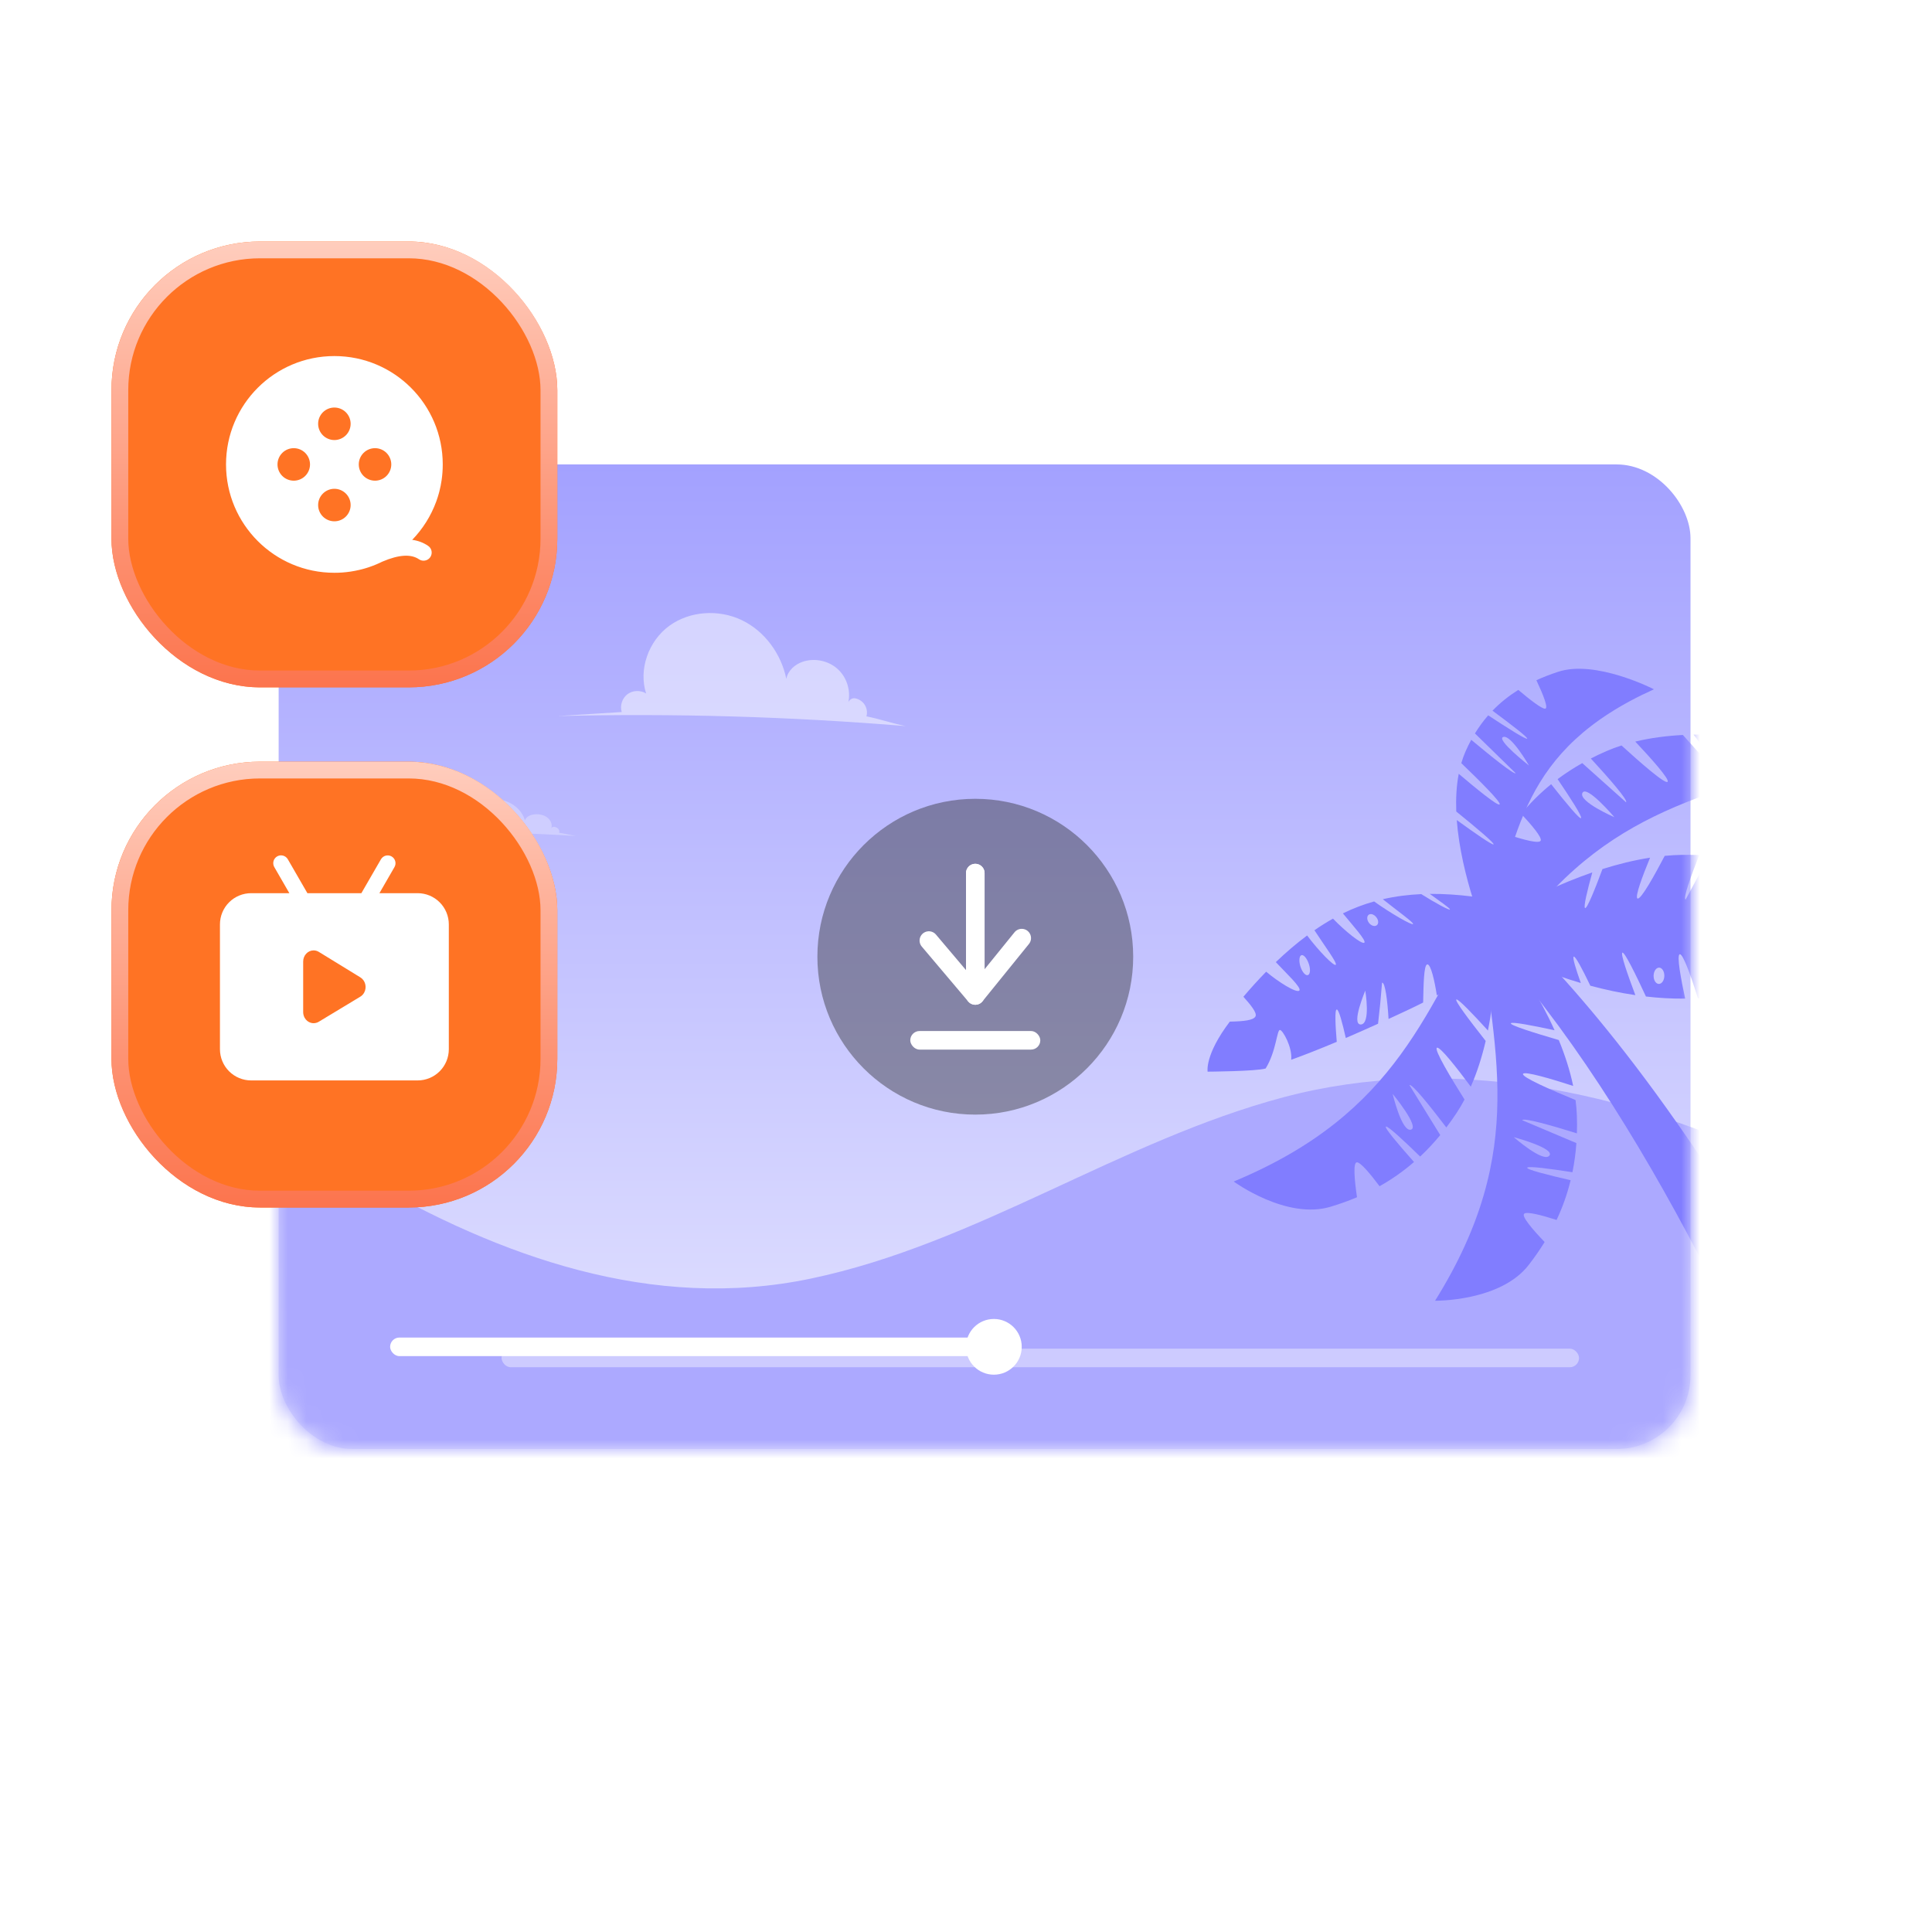
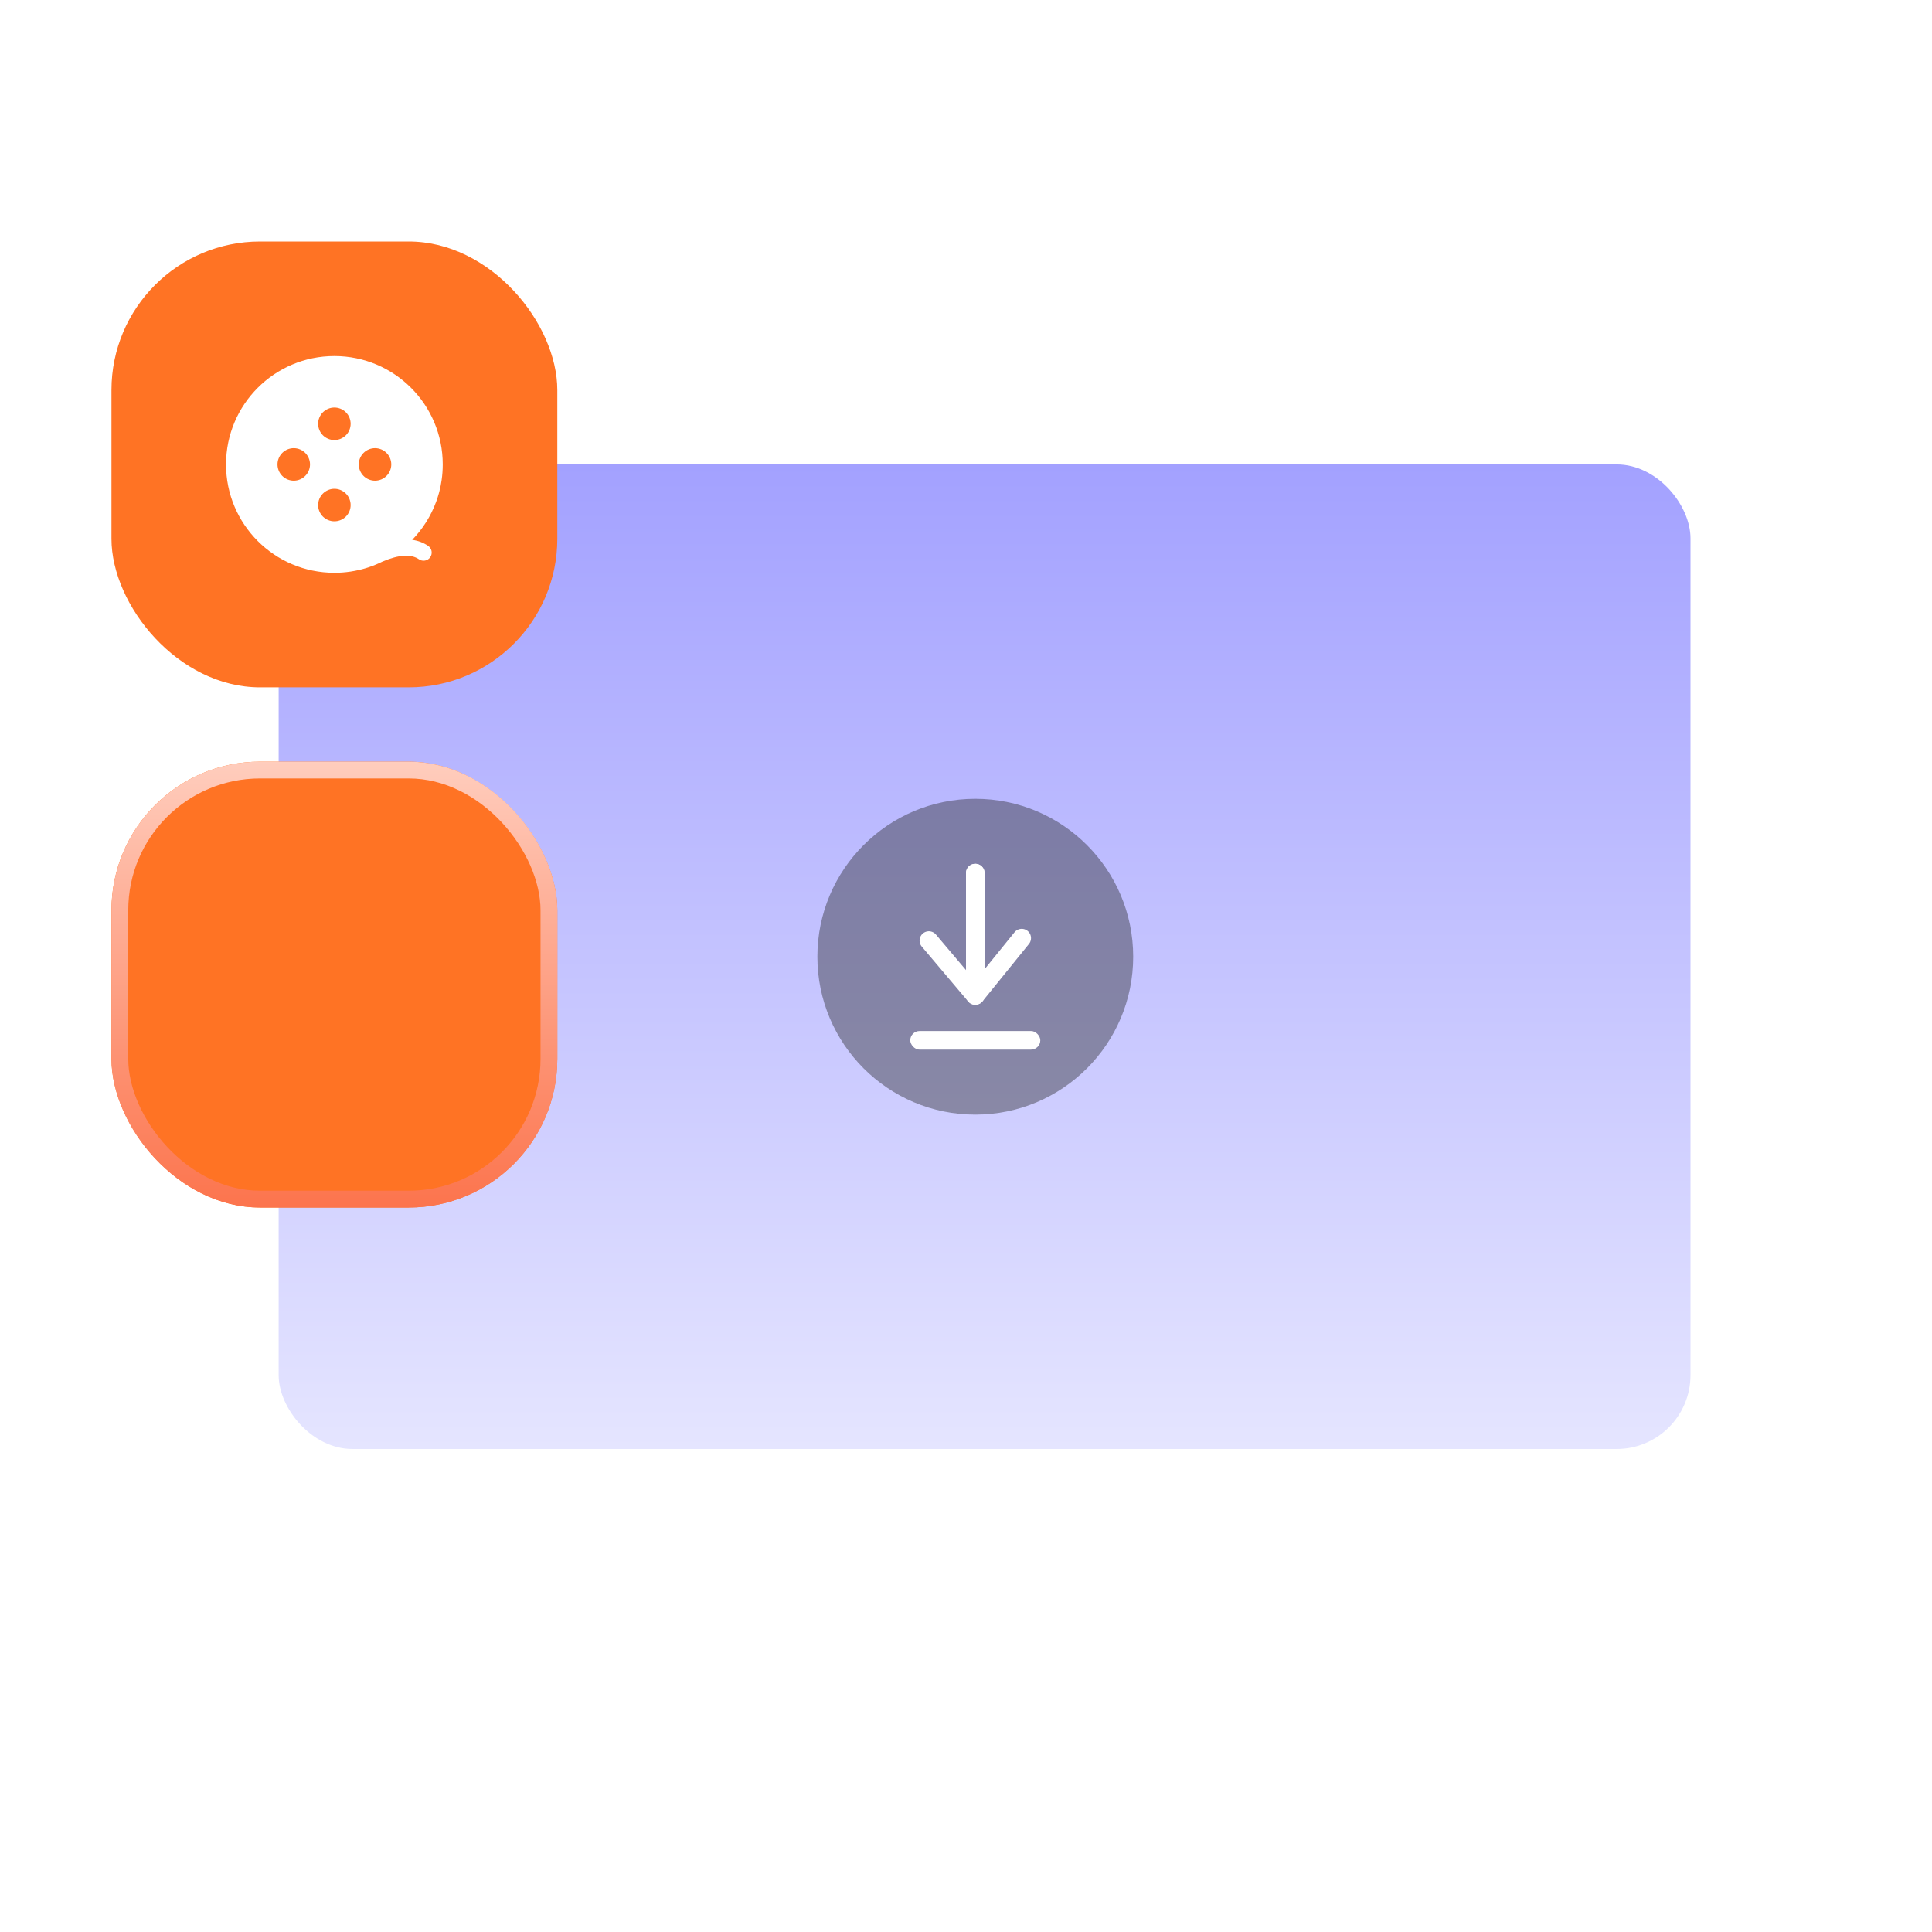
<svg xmlns="http://www.w3.org/2000/svg" width="104" height="104" viewBox="0 0 104 104" fill="none">
  <rect x="12" y="22" width="82" height="59" rx="5" fill="white" />
  <rect x="15" y="25" width="76" height="53" rx="3.976" fill="url(#paint0_linear_1174_2689)" />
  <mask id="mask0_1174_2689" style="mask-type:alpha" maskUnits="userSpaceOnUse" x="15" y="24" width="76" height="54">
-     <rect x="15" y="25" width="76" height="53" rx="3.6" fill="url(#paint1_linear_1174_2689)" />
-   </mask>
+     </mask>
  <g mask="url(#mask0_1174_2689)">
    <path d="M118.089 78.243C111.052 72.461 103.929 66.623 95.716 62.656C87.502 58.689 77.964 56.712 69.113 59.06C60.285 61.402 52.611 66.95 43.635 68.829C35.134 70.608 26.942 67.654 19.666 63.444C8.863 57.191 -2.447 47.769 -14.714 57.313L13.979 124.73L118.089 78.243Z" fill="#ACA9FF" />
    <path d="M112.151 106.527L107.148 108.454C107.148 108.454 95.697 65.695 78.473 48.885L79.756 48.391C79.756 48.391 97.097 61.296 112.151 106.527Z" fill="#817DFF" />
    <path d="M97.269 50.873C97.129 51.007 97.357 51.75 97.633 52.486C97.143 52.656 96.62 52.821 96.066 52.973C95.578 51.946 94.885 50.569 94.704 50.639C94.523 50.71 95.014 52.125 95.397 53.146C94.704 53.315 93.971 53.46 93.208 53.566C92.902 52.287 92.525 50.839 92.399 50.902C92.278 50.965 92.486 52.375 92.697 53.63C92.273 53.678 91.841 53.714 91.401 53.735C91.065 52.667 90.603 51.324 90.422 51.367C90.243 51.409 90.489 52.715 90.714 53.756C90.707 53.756 90.7 53.756 90.692 53.756C89.984 53.763 89.285 53.722 88.602 53.642C88.06 52.474 87.436 51.198 87.33 51.283C87.232 51.36 87.62 52.474 88.032 53.568C87.192 53.445 86.379 53.269 85.608 53.061C85.185 52.179 84.793 51.432 84.711 51.498C84.641 51.554 84.829 52.164 85.096 52.916C81.6 51.886 79.109 50.276 79.109 50.276C79.132 50.275 82.08 48.217 85.714 46.963C85.445 47.936 85.231 48.819 85.322 48.879C85.424 48.947 85.853 47.879 86.261 46.782C87.095 46.519 87.958 46.304 88.824 46.169C88.426 47.135 87.986 48.297 88.149 48.367C88.328 48.446 89.083 47.08 89.612 46.071C89.909 46.042 90.205 46.025 90.499 46.019C90.832 46.013 91.157 46.015 91.473 46.025C91.023 47.161 90.583 48.379 90.739 48.422L92.016 46.052C92.586 46.089 93.127 46.152 93.643 46.238C93.443 47.247 93.29 48.169 93.386 48.224C93.485 48.279 93.789 47.349 94.091 46.321C94.892 46.482 95.629 46.698 96.309 46.955C96.039 47.617 95.833 48.245 95.956 48.373C96.09 48.512 96.819 48.03 97.541 47.49C97.984 47.708 98.4 47.941 98.795 48.184C100.871 49.435 101.681 50.611 101.712 50.609C101.726 50.614 100.7 51.26 98.999 51.964C98.244 51.343 97.42 50.727 97.269 50.873ZM93.709 51.919C93.702 52.302 93.804 52.615 93.937 52.618C94.07 52.621 94.185 52.312 94.192 51.928C94.199 51.544 94.097 51.231 93.964 51.228C93.831 51.226 93.716 51.534 93.709 51.919ZM89.014 52.521C89.009 52.763 89.135 52.961 89.294 52.965C89.454 52.968 89.587 52.774 89.592 52.533C89.596 52.29 89.471 52.092 89.312 52.088C89.152 52.085 89.019 52.279 89.014 52.521ZM92.733 46.554C92.321 46.233 91.691 48.443 91.691 48.443C91.691 48.443 93.145 46.877 92.733 46.554Z" fill="#817DFF" />
    <path d="M67.584 54.711C67.678 54.513 67.307 54.077 66.933 53.655C67.318 53.201 67.728 52.746 68.159 52.306C68.786 52.842 69.795 53.478 69.943 53.322C70.081 53.169 69.231 52.385 68.678 51.791C69.214 51.277 69.777 50.792 70.363 50.357C70.977 51.18 71.815 52.039 71.906 51.933C71.99 51.832 71.305 50.92 70.756 50.076C71.082 49.85 71.415 49.641 71.755 49.45C72.376 50.097 73.298 50.849 73.44 50.745C73.574 50.646 72.834 49.835 72.288 49.168C72.293 49.166 72.299 49.163 72.305 49.16C72.857 48.888 73.413 48.681 73.969 48.525C74.869 49.169 76.017 49.827 76.066 49.741C76.106 49.661 75.228 49.037 74.436 48.405C75.13 48.246 75.825 48.161 76.507 48.13C77.282 48.619 78.025 49.015 78.05 48.957C78.074 48.907 77.569 48.554 76.965 48.118C80.074 48.091 83.093 49.085 83.114 49.069C83.115 49.092 82.605 50.305 79.901 52.06C79.55 51.381 79.202 50.775 79.087 50.758C78.958 50.739 79.22 51.52 79.495 52.324C78.861 52.729 78.137 53.157 77.345 53.581C77.229 52.805 77.022 51.904 76.835 51.913C76.635 51.92 76.631 53.084 76.608 53.966C76.324 54.109 76.035 54.252 75.739 54.39C75.404 54.546 75.072 54.7 74.746 54.851C74.69 53.871 74.561 52.859 74.396 52.898C74.342 53.62 74.27 54.356 74.181 55.108C73.584 55.379 73.004 55.636 72.445 55.876C72.26 55.061 72.068 54.328 71.956 54.342C71.842 54.356 71.884 55.182 71.958 56.082C71.081 56.451 70.262 56.774 69.504 57.049C69.577 56.378 69.057 55.459 68.902 55.443C68.733 55.425 68.706 56.58 68.131 57.516C67.639 57.671 65.007 57.688 65.007 57.688C65.007 57.688 64.839 56.788 66.201 54.994C66.958 54.979 67.478 54.923 67.584 54.711ZM70.436 51.835C70.327 51.545 70.15 51.361 70.037 51.426C69.925 51.492 69.915 51.785 70.019 52.078C70.123 52.371 70.306 52.549 70.424 52.481C70.543 52.411 70.547 52.124 70.436 51.835ZM74.127 49.432C74.026 49.264 73.844 49.167 73.716 49.219C73.588 49.271 73.56 49.453 73.656 49.623C73.751 49.793 73.938 49.885 74.07 49.831C74.202 49.778 74.227 49.6 74.127 49.432ZM73.246 55.148C73.801 55.141 73.493 53.322 73.492 53.322C73.509 53.305 72.715 55.139 73.246 55.148Z" fill="#817DFF" />
    <path d="M79.978 50.325C79.984 50.31 78.653 47.233 78.418 44.144C79.4 44.855 80.3 45.481 80.394 45.454C80.501 45.424 79.466 44.555 78.391 43.684C78.365 42.989 78.4 42.3 78.524 41.654C79.457 42.447 80.591 43.374 80.72 43.306C80.861 43.23 79.602 41.982 78.662 41.08C78.724 40.869 78.797 40.663 78.883 40.465C78.981 40.241 79.086 40.028 79.197 39.824C80.299 40.744 81.495 41.703 81.591 41.624L79.396 39.481C79.615 39.124 79.854 38.8 80.11 38.507C81.153 39.192 82.115 39.8 82.204 39.765C82.296 39.73 81.373 39.02 80.341 38.257C80.768 37.814 81.237 37.447 81.731 37.138C82.372 37.679 82.995 38.16 83.174 38.149C83.368 38.137 83.069 37.391 82.704 36.617C83.081 36.444 83.467 36.296 83.857 36.169C85.878 35.483 89.033 37.105 89.033 37.105C81.765 40.38 81.722 44.987 79.978 50.325ZM80.924 39.67C80.502 39.796 82.305 41.208 82.305 41.208C82.305 41.208 81.347 39.543 80.924 39.67Z" fill="#817DFF" />
    <path d="M80.43 47.898C80.418 47.917 80.847 51.709 80.096 55.474C79.272 54.569 78.509 53.773 78.4 53.802C78.275 53.834 79.105 54.932 79.975 56.034C79.778 56.88 79.517 57.715 79.173 58.495C78.429 57.494 77.512 56.322 77.351 56.4C77.175 56.486 78.121 58.053 78.836 59.188C78.701 59.443 78.556 59.69 78.4 59.925C78.222 60.194 78.04 60.448 77.856 60.691C76.971 59.53 75.999 58.316 75.869 58.409L77.529 61.102C77.178 61.527 76.817 61.911 76.447 62.257C75.55 61.382 74.714 60.606 74.607 60.644C74.497 60.682 75.257 61.584 76.117 62.551C75.515 63.072 74.893 63.5 74.262 63.855C73.75 63.171 73.238 62.562 73.042 62.568C72.829 62.575 72.908 63.493 73.048 64.448C72.587 64.644 72.125 64.807 71.665 64.947C69.271 65.7 66.41 63.602 66.41 63.602C75.278 59.913 76.821 54.316 80.43 47.898ZM75.95 60.81C76.445 60.674 74.967 58.886 74.967 58.886C74.967 58.886 75.455 60.947 75.95 60.81Z" fill="#817DFF" />
    <path d="M79.562 49.094C79.564 49.115 82.113 51.956 83.683 55.459C82.488 55.2 81.405 54.993 81.332 55.081C81.25 55.18 82.562 55.593 83.91 55.986C84.24 56.79 84.512 57.621 84.684 58.456C83.497 58.072 82.07 57.65 81.985 57.806C81.891 57.979 83.571 58.706 84.812 59.216C84.849 59.501 84.875 59.786 84.884 60.07C84.895 60.392 84.895 60.704 84.885 61.009C83.491 60.576 81.995 60.151 81.943 60.302L84.858 61.533C84.818 62.082 84.746 62.605 84.645 63.101C83.407 62.908 82.276 62.761 82.211 62.854C82.143 62.949 83.286 63.242 84.548 63.532C84.359 64.305 84.101 65.015 83.792 65.67C82.978 65.41 82.208 65.211 82.052 65.33C81.882 65.459 82.48 66.162 83.148 66.858C82.885 67.285 82.604 67.687 82.31 68.067C80.797 70.068 77.25 70.019 77.25 70.019C82.334 61.868 80.345 56.415 79.562 49.094ZM83.402 62.21C83.726 61.812 81.486 61.213 81.486 61.213C81.486 61.213 83.078 62.608 83.402 62.21Z" fill="#817DFF" />
    <path d="M98.679 40.547C98.659 40.555 95.002 39.465 91.164 39.543C91.909 40.513 92.558 41.404 92.511 41.507C92.457 41.624 91.522 40.614 90.591 39.564C89.724 39.609 88.856 39.719 88.027 39.92C88.882 40.829 89.874 41.937 89.769 42.082C89.654 42.241 88.278 41.033 87.286 40.128C87.013 40.217 86.743 40.316 86.484 40.429C86.188 40.557 85.906 40.69 85.635 40.83C86.623 41.905 87.646 43.076 87.531 43.187L85.173 41.078C84.694 41.349 84.252 41.638 83.847 41.941C84.55 42.978 85.166 43.938 85.111 44.036C85.054 44.138 84.301 43.23 83.499 42.213C82.881 42.714 82.35 43.251 81.889 43.81C82.471 44.435 82.981 45.046 82.941 45.238C82.896 45.446 82.006 45.207 81.091 44.901C80.818 45.32 80.575 45.747 80.356 46.175C79.194 48.398 80.754 51.584 80.754 51.584C85.946 43.503 91.727 42.969 98.679 40.547ZM85.181 42.684C85.402 42.221 86.903 43.99 86.903 43.99C86.903 43.99 84.959 43.147 85.181 42.684Z" fill="#817DFF" />
    <path d="M48.756 39.086C42.521 38.573 36.256 38.392 30 38.546C31.157 38.475 32.311 38.401 33.468 38.329C33.361 37.988 33.489 37.59 33.772 37.373C34.055 37.157 34.476 37.139 34.78 37.329C34.362 36.025 34.917 34.502 36.023 33.692C37.13 32.881 38.695 32.789 39.932 33.383C41.17 33.977 42.055 35.203 42.327 36.542C42.413 36.099 42.789 35.761 43.221 35.618C43.85 35.411 44.587 35.562 45.079 36.002C45.574 36.441 45.804 37.154 45.666 37.798C45.732 37.655 45.887 37.56 46.042 37.593C46.251 37.635 46.442 37.765 46.552 37.946C46.665 38.127 46.698 38.356 46.642 38.561C47.306 38.691 48.088 38.953 48.756 39.086Z" fill="white" fill-opacity="0.49" />
    <path d="M31 45C28.34 44.831 25.668 44.772 23 44.822C23.494 44.799 23.986 44.775 24.479 44.751C24.433 44.639 24.488 44.508 24.609 44.437C24.73 44.366 24.909 44.36 25.039 44.422C24.861 43.994 25.097 43.493 25.569 43.227C26.041 42.961 26.709 42.931 27.237 43.126C27.764 43.321 28.142 43.724 28.258 44.164C28.295 44.018 28.455 43.907 28.639 43.86C28.908 43.792 29.222 43.842 29.432 43.986C29.643 44.131 29.741 44.365 29.682 44.577C29.71 44.53 29.776 44.498 29.843 44.509C29.932 44.523 30.013 44.566 30.06 44.625C30.108 44.685 30.122 44.76 30.098 44.827C30.382 44.87 30.715 44.956 31 45Z" fill="white" fill-opacity="0.29" />
    <g opacity="0.4" filter="url(#filter0_d_1174_2689)">
      <rect x="27" y="72" width="58" height="1" rx="0.5" fill="white" />
    </g>
    <rect x="21" y="72" width="33" height="1" rx="0.5" fill="white" />
    <circle cx="53.5" cy="72.5" r="1.5" fill="white" />
  </g>
  <g filter="url(#filter1_i_1174_2689)">
    <rect x="6" y="13" width="24" height="24" rx="8" fill="#FF7324" />
  </g>
-   <rect x="6.452" y="13.452" width="23.096" height="23.096" rx="7.548" stroke="url(#paint2_linear_1174_2689)" stroke-width="0.904" />
  <g filter="url(#filter2_i_1174_2689)">
    <rect x="6" y="41" width="24" height="24" rx="8" fill="#FF7324" />
  </g>
  <rect x="6.452" y="41.452" width="23.096" height="23.096" rx="7.548" stroke="url(#paint3_linear_1174_2689)" stroke-width="0.904" />
  <g clip-path="url(#clip0_1174_2689)">
    <path d="M18 19.167C21.222 19.167 23.833 21.778 23.833 25C23.833 25.284 23.813 25.568 23.772 25.849C23.743 26.051 23.703 26.252 23.652 26.45L23.646 26.474L23.641 26.491L23.622 26.563C23.584 26.699 23.541 26.834 23.494 26.966L23.479 27.007C23.198 27.774 22.758 28.473 22.189 29.06C22.503 29.102 22.788 29.208 23.042 29.381C23.09 29.413 23.132 29.454 23.164 29.502C23.196 29.55 23.219 29.604 23.23 29.661C23.241 29.718 23.241 29.776 23.229 29.833C23.218 29.889 23.195 29.943 23.163 29.991C23.13 30.039 23.088 30.08 23.04 30.112C22.991 30.143 22.937 30.165 22.88 30.175C22.823 30.186 22.765 30.185 22.708 30.173C22.652 30.161 22.598 30.137 22.55 30.104C22.134 29.821 21.487 29.845 20.581 30.233C20.555 30.245 20.529 30.258 20.503 30.27L20.478 30.282C20.456 30.292 20.435 30.302 20.414 30.312L20.402 30.317C20.377 30.329 20.351 30.34 20.326 30.351L20.316 30.355C20.292 30.366 20.269 30.376 20.245 30.386C20.238 30.388 20.231 30.391 20.224 30.394C20.174 30.415 20.124 30.435 20.073 30.454L20.042 30.466C20.024 30.472 20.007 30.479 19.989 30.485L19.955 30.497C19.933 30.505 19.911 30.513 19.889 30.521C19.861 30.53 19.834 30.54 19.806 30.549L19.779 30.557C19.755 30.565 19.73 30.572 19.706 30.58L19.696 30.583C19.673 30.59 19.649 30.597 19.626 30.604L19.597 30.612C19.58 30.617 19.563 30.622 19.546 30.626L19.504 30.638C19.488 30.642 19.472 30.646 19.456 30.65L19.416 30.66C19.392 30.666 19.369 30.672 19.345 30.677L19.329 30.681C19.188 30.714 19.044 30.742 18.899 30.764L18.864 30.77L18.854 30.771C18.571 30.813 18.286 30.834 18 30.833C14.778 30.833 12.167 28.222 12.167 25C12.167 21.778 14.778 19.167 18 19.167ZM18 26.312C17.768 26.312 17.546 26.405 17.381 26.569C17.217 26.733 17.125 26.955 17.125 27.188C17.125 27.419 17.217 27.642 17.381 27.806C17.546 27.97 17.768 28.062 18 28.062C18.232 28.062 18.455 27.97 18.619 27.806C18.783 27.642 18.875 27.419 18.875 27.188C18.875 26.955 18.783 26.733 18.619 26.569C18.455 26.405 18.232 26.312 18 26.312ZM20.188 24.125C19.956 24.125 19.733 24.217 19.569 24.381C19.405 24.545 19.313 24.768 19.313 25C19.313 25.232 19.405 25.455 19.569 25.619C19.733 25.783 19.956 25.875 20.188 25.875C20.42 25.875 20.642 25.783 20.806 25.619C20.97 25.455 21.063 25.232 21.063 25C21.063 24.768 20.97 24.545 20.806 24.381C20.642 24.217 20.42 24.125 20.188 24.125ZM15.813 24.125C15.581 24.125 15.358 24.217 15.194 24.381C15.03 24.545 14.938 24.768 14.938 25C14.938 25.232 15.03 25.455 15.194 25.619C15.358 25.783 15.581 25.875 15.813 25.875C16.045 25.875 16.267 25.783 16.431 25.619C16.595 25.455 16.688 25.232 16.688 25C16.688 24.768 16.595 24.545 16.431 24.381C16.267 24.217 16.045 24.125 15.813 24.125ZM18 21.938C17.768 21.938 17.546 22.03 17.381 22.194C17.217 22.358 17.125 22.58 17.125 22.812C17.125 23.044 17.217 23.267 17.381 23.431C17.546 23.595 17.768 23.688 18 23.688C18.232 23.688 18.455 23.595 18.619 23.431C18.783 23.267 18.875 23.044 18.875 22.812C18.875 22.58 18.783 22.358 18.619 22.194C18.455 22.03 18.232 21.938 18 21.938Z" fill="white" />
  </g>
-   <path d="M21.08 46.103C21.177 46.158 21.247 46.25 21.276 46.358C21.305 46.465 21.29 46.58 21.234 46.676L20.424 48.08H22.48C22.926 48.08 23.353 48.257 23.668 48.572C23.983 48.887 24.16 49.314 24.16 49.76V56.48C24.16 56.926 23.983 57.353 23.668 57.668C23.353 57.983 22.926 58.16 22.48 58.16H13.52C13.075 58.16 12.647 57.983 12.332 57.668C12.017 57.353 11.84 56.926 11.84 56.48V49.76C11.84 49.314 12.017 48.887 12.332 48.572C12.647 48.257 13.075 48.08 13.52 48.08H15.576L14.766 46.676C14.738 46.629 14.72 46.576 14.713 46.521C14.705 46.466 14.709 46.41 14.723 46.357C14.737 46.303 14.761 46.253 14.795 46.209C14.829 46.165 14.871 46.128 14.919 46.1C14.967 46.072 15.02 46.055 15.075 46.047C15.13 46.04 15.185 46.044 15.239 46.059C15.292 46.073 15.342 46.098 15.386 46.132C15.43 46.166 15.466 46.208 15.494 46.256L16.547 48.08H19.453L20.506 46.256C20.534 46.209 20.571 46.167 20.614 46.133C20.658 46.099 20.708 46.075 20.761 46.06C20.815 46.046 20.87 46.043 20.925 46.05C20.98 46.057 21.032 46.075 21.08 46.102V46.103Z" fill="white" />
  <path d="M17.162 51.24L19.399 52.613C19.668 52.778 19.76 53.144 19.605 53.43C19.555 53.522 19.483 53.599 19.395 53.651L17.158 55.002C16.889 55.165 16.546 55.064 16.393 54.777C16.345 54.686 16.32 54.584 16.32 54.482V51.758C16.32 51.428 16.572 51.16 16.881 51.16C16.98 51.16 17.077 51.188 17.162 51.24Z" fill="#FF7324" />
  <circle opacity="0.4" cx="52.5" cy="51.5" r="8.5" fill="#222222" />
  <rect x="49" y="55.5" width="7" height="1" rx="0.5" fill="white" />
  <path d="M52.5 46.999L52.5 53.586L55 50.499" stroke="white" stroke-linecap="round" stroke-linejoin="round" />
  <path d="M52.5 46.999L52.5 53.586L50.001 50.631" stroke="white" stroke-linecap="round" stroke-linejoin="round" />
  <defs>
    <filter id="filter0_d_1174_2689" x="25.8" y="71.4" width="60.4" height="3.4" filterUnits="userSpaceOnUse" color-interpolation-filters="sRGB">
      <feFlood flood-opacity="0" result="BackgroundImageFix" />
      <feColorMatrix in="SourceAlpha" type="matrix" values="0 0 0 0 0 0 0 0 0 0 0 0 0 0 0 0 0 0 127 0" result="hardAlpha" />
      <feOffset dy="0.6" />
      <feGaussianBlur stdDeviation="0.6" />
      <feComposite in2="hardAlpha" operator="out" />
      <feColorMatrix type="matrix" values="0 0 0 0 0.867 0 0 0 0 0.751 0 0 0 0 0.668 0 0 0 0.28 0" />
      <feBlend mode="normal" in2="BackgroundImageFix" result="effect1_dropShadow_1174_2689" />
      <feBlend mode="normal" in="SourceGraphic" in2="effect1_dropShadow_1174_2689" result="shape" />
    </filter>
    <filter id="filter1_i_1174_2689" x="6" y="13" width="24" height="24" filterUnits="userSpaceOnUse" color-interpolation-filters="sRGB">
      <feFlood flood-opacity="0" result="BackgroundImageFix" />
      <feBlend mode="normal" in="SourceGraphic" in2="BackgroundImageFix" result="shape" />
      <feColorMatrix in="SourceAlpha" type="matrix" values="0 0 0 0 0 0 0 0 0 0 0 0 0 0 0 0 0 0 127 0" result="hardAlpha" />
      <feOffset />
      <feGaussianBlur stdDeviation="2.979" />
      <feComposite in2="hardAlpha" operator="arithmetic" k2="-1" k3="1" />
      <feColorMatrix type="matrix" values="0 0 0 0 1 0 0 0 0 0.81 0 0 0 0 0.75 0 0 0 1 0" />
      <feBlend mode="normal" in2="shape" result="effect1_innerShadow_1174_2689" />
    </filter>
    <filter id="filter2_i_1174_2689" x="6" y="41" width="24" height="24" filterUnits="userSpaceOnUse" color-interpolation-filters="sRGB">
      <feFlood flood-opacity="0" result="BackgroundImageFix" />
      <feBlend mode="normal" in="SourceGraphic" in2="BackgroundImageFix" result="shape" />
      <feColorMatrix in="SourceAlpha" type="matrix" values="0 0 0 0 0 0 0 0 0 0 0 0 0 0 0 0 0 0 127 0" result="hardAlpha" />
      <feOffset />
      <feGaussianBlur stdDeviation="2.979" />
      <feComposite in2="hardAlpha" operator="arithmetic" k2="-1" k3="1" />
      <feColorMatrix type="matrix" values="0 0 0 0 1 0 0 0 0 0.81 0 0 0 0 0.75 0 0 0 1 0" />
      <feBlend mode="normal" in2="shape" result="effect1_innerShadow_1174_2689" />
    </filter>
    <linearGradient id="paint0_linear_1174_2689" x1="53" y1="25" x2="53" y2="78" gradientUnits="userSpaceOnUse">
      <stop stop-color="#A3A1FF" />
      <stop offset="1" stop-color="#E5E5FF" />
    </linearGradient>
    <linearGradient id="paint1_linear_1174_2689" x1="91" y1="52.146" x2="12.004" y2="52.146" gradientUnits="userSpaceOnUse">
      <stop stop-color="#706CFF" />
      <stop offset="1" stop-color="#DDDCFF" />
    </linearGradient>
    <linearGradient id="paint2_linear_1174_2689" x1="18" y1="13" x2="18" y2="37" gradientUnits="userSpaceOnUse">
      <stop stop-color="#FFCDBD" />
      <stop offset="1" stop-color="#FC744D" />
    </linearGradient>
    <linearGradient id="paint3_linear_1174_2689" x1="18" y1="41" x2="18" y2="65" gradientUnits="userSpaceOnUse">
      <stop stop-color="#FFCDBD" />
      <stop offset="1" stop-color="#FC744D" />
    </linearGradient>
    <clipPath id="clip0_1174_2689">
      <rect width="14" height="14" fill="white" transform="translate(11 18)" />
    </clipPath>
  </defs>
</svg>